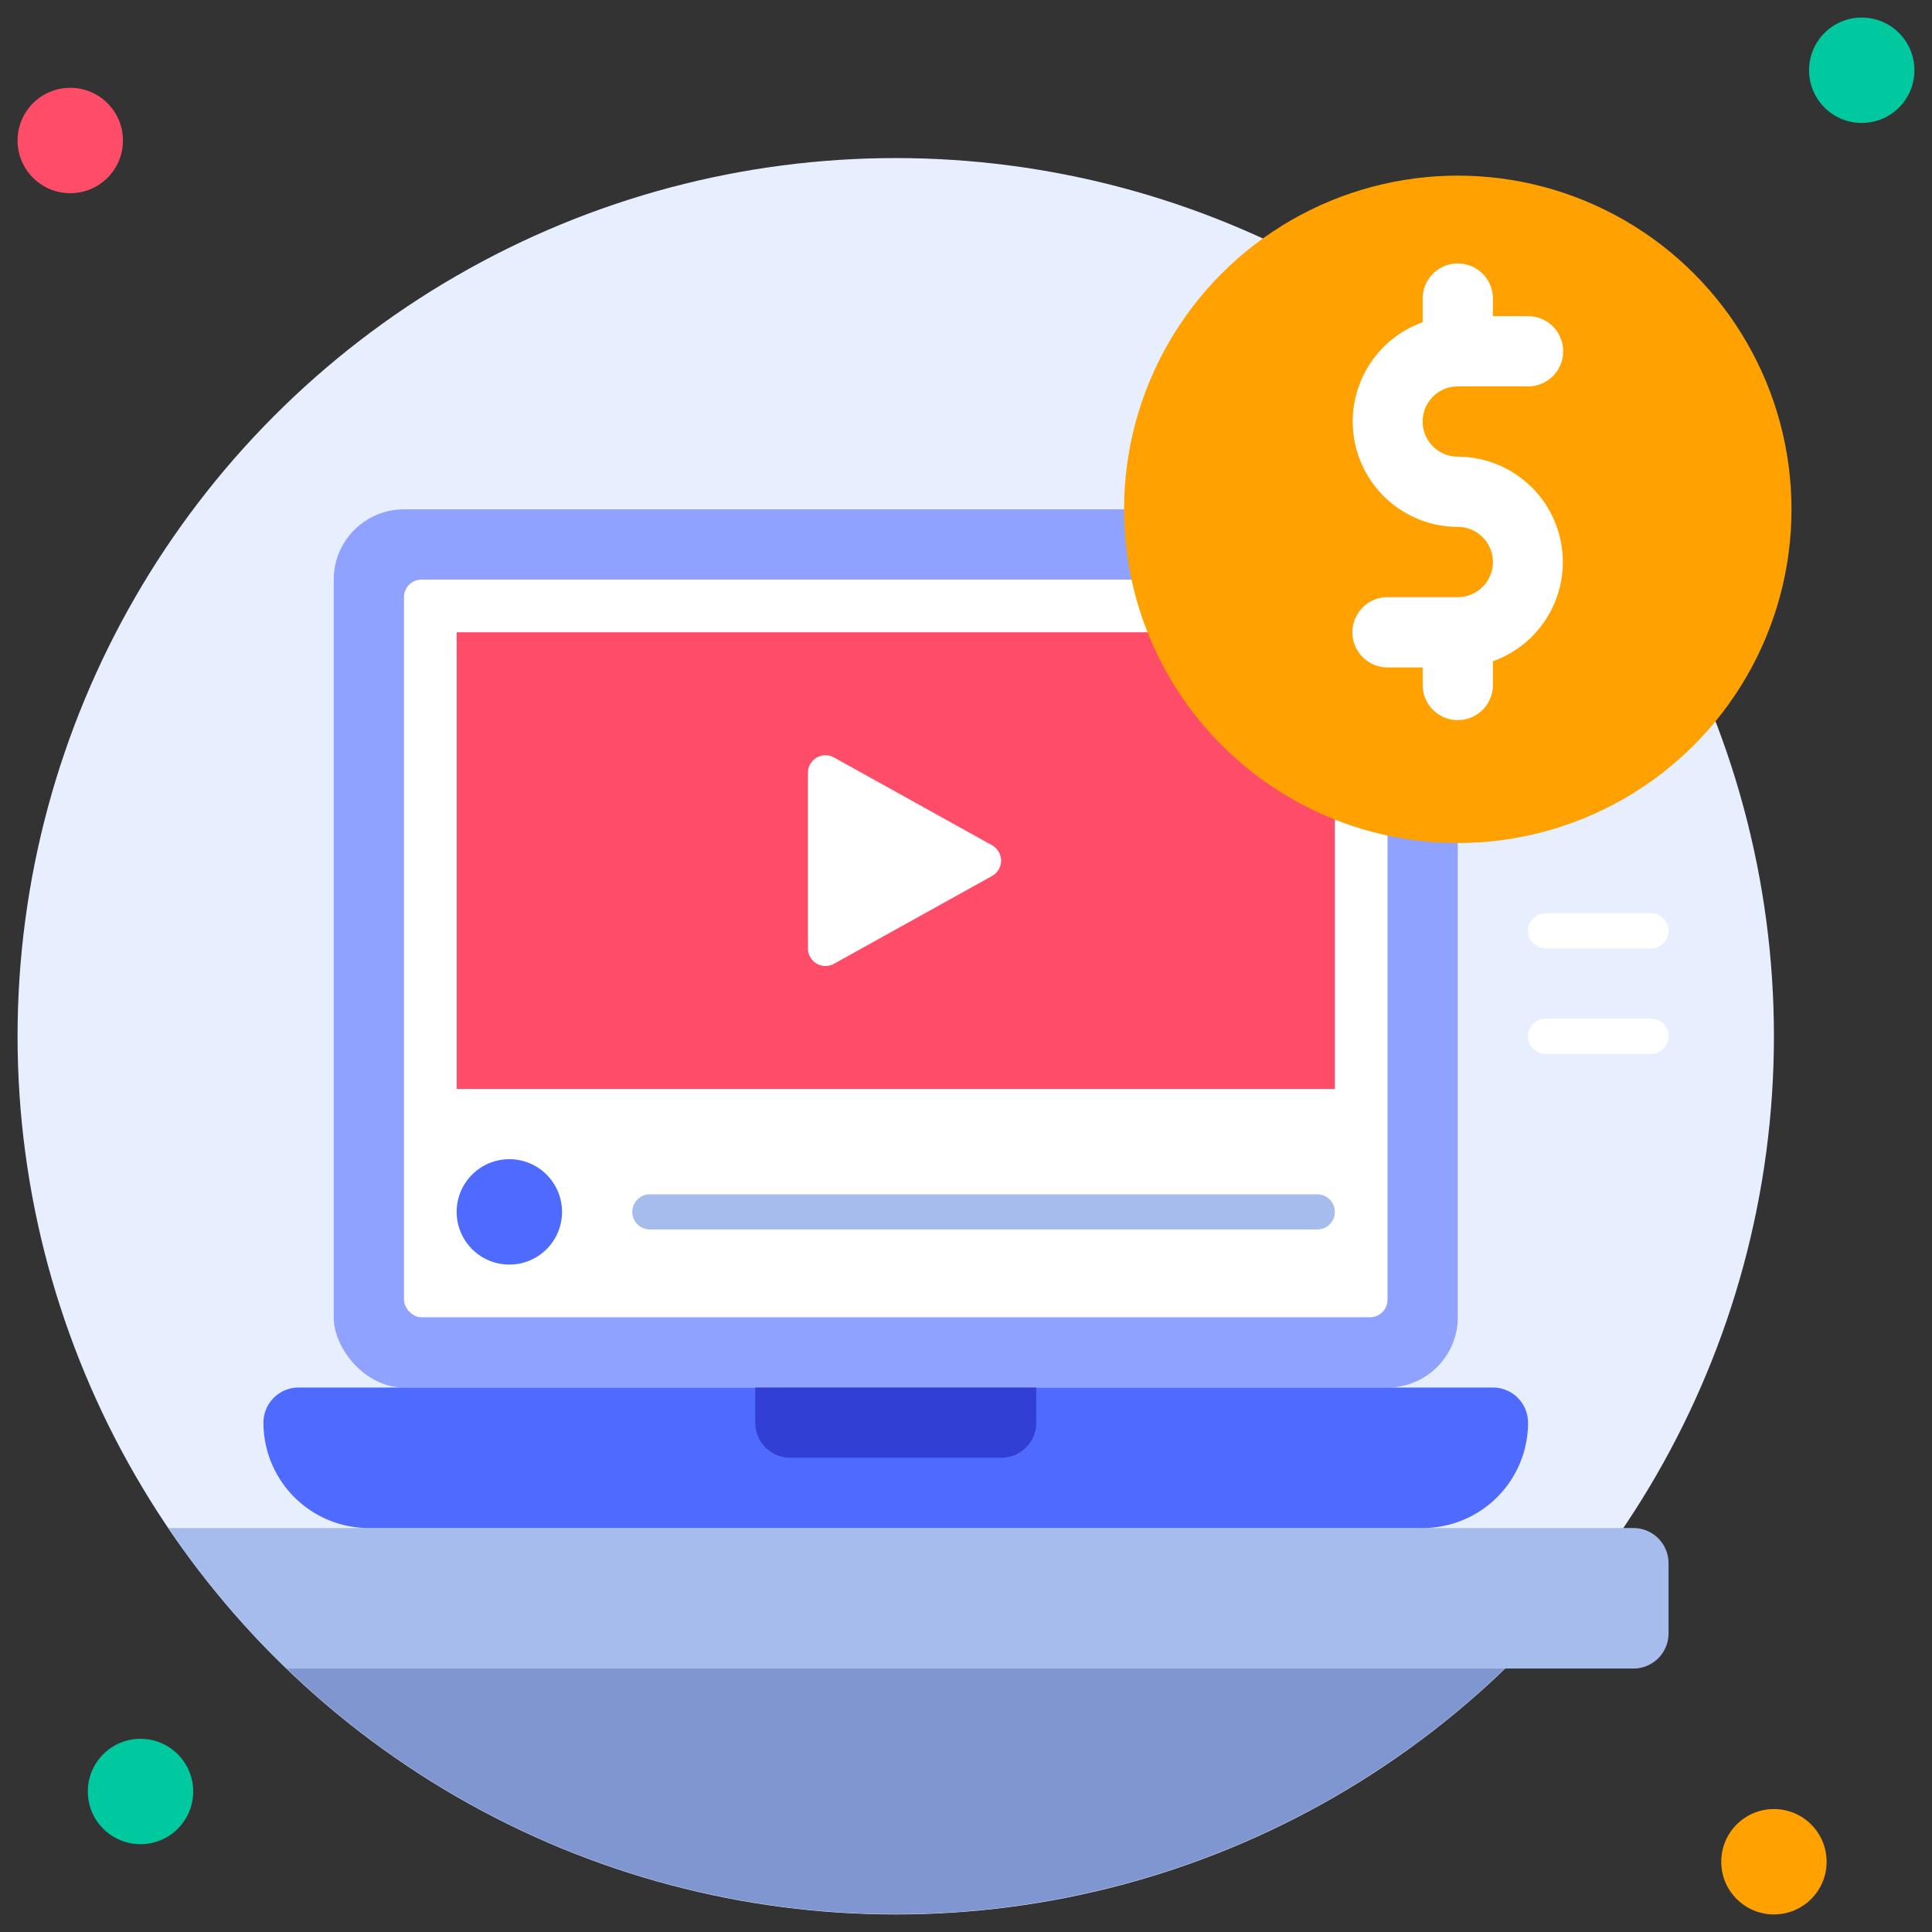
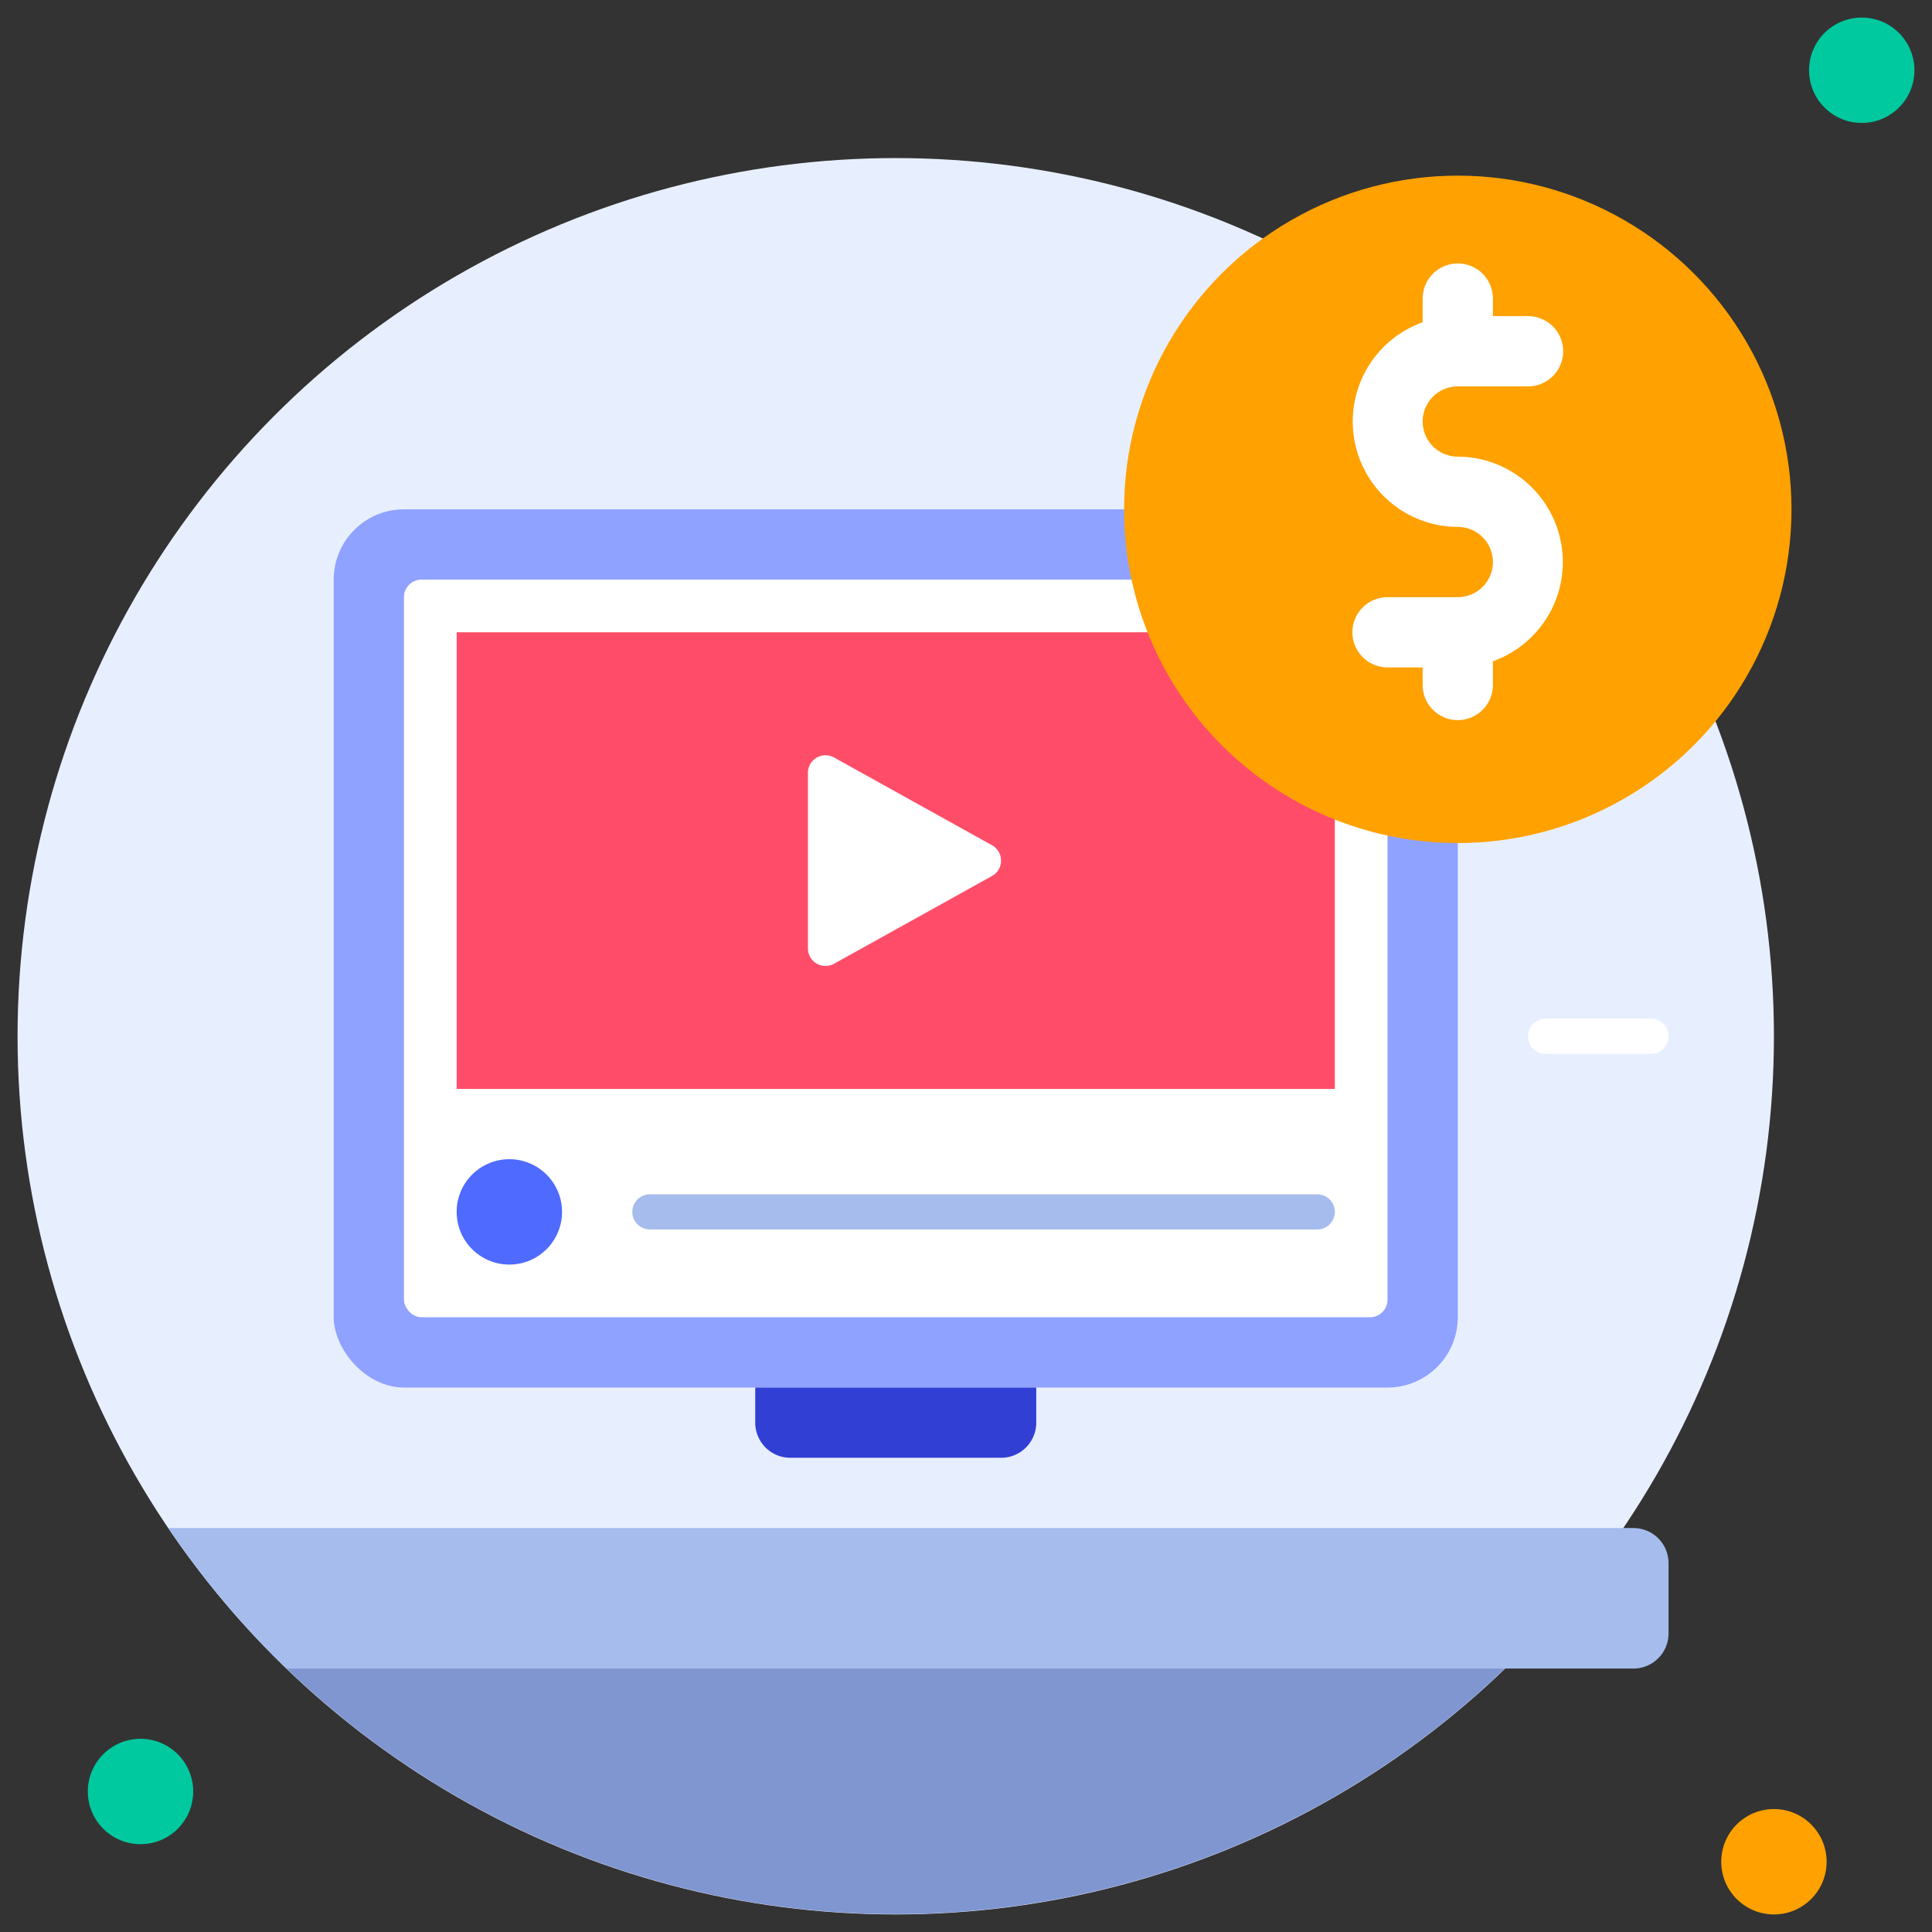
<svg xmlns="http://www.w3.org/2000/svg" viewBox="0 0 110 110">
  <rect x="0" y="0" width="110" height="110" fill="#333333" stroke="none" />
  <defs>
    <style>.cls-1{fill:#e7efff;}.cls-2{fill:#ff4d69;}.cls-3{fill:#00c99f;}.cls-4{fill:#ffa100;}.cls-5{fill:#a5bced;}.cls-6{fill:#7f96d1;}.cls-7{fill:#8fa2ff;}.cls-8{fill:#4e6aff;}.cls-9{fill:#fff;}.cls-10{fill:#323fd4;}</style>
  </defs>
  <title>19. View</title>
  <g id="_19._View" data-name="19. View">
    <circle class="cls-1" cx="51" cy="59" r="50" />
-     <circle class="cls-2" cx="4" cy="8" r="3" />
    <circle class="cls-3" cx="106" cy="4" r="3" />
    <circle class="cls-4" cx="101" cy="106" r="3" />
    <circle class="cls-3" cx="8" cy="102" r="3" />
    <path class="cls-5" d="M95,89v4a2,2,0,0,1-2,2H16.32a50.11,50.11,0,0,1-6.74-8H93A2,2,0,0,1,95,89Z" />
    <path class="cls-6" d="M85.68,95a50,50,0,0,1-69.36,0Z" />
    <rect class="cls-7" x="19" y="29" width="64" height="50" rx="4" />
-     <path class="cls-8" d="M81,87H21a6,6,0,0,1-6-6,2,2,0,0,1,2-2H85a2,2,0,0,1,2,2A6,6,0,0,1,81,87Z" />
    <rect class="cls-9" x="23" y="33" width="56" height="42" rx="1" />
    <path class="cls-10" d="M43,79H59a0,0,0,0,1,0,0v2a2,2,0,0,1-2,2H45a2,2,0,0,1-2-2V79A0,0,0,0,1,43,79Z" />
    <rect class="cls-2" x="26" y="36" width="50" height="26" />
    <circle class="cls-4" cx="83" cy="29" r="19" />
    <path class="cls-9" d="M83,26a2,2,0,0,1,0-4h4a2,2,0,0,0,0-4H85V17a2,2,0,0,0-4,0v1.35A6,6,0,0,0,83,30a2,2,0,0,1,0,4H79a2,2,0,0,0,0,4h2v1a2,2,0,0,0,4,0V37.65A6,6,0,0,0,83,26Z" />
    <circle class="cls-8" cx="29" cy="69" r="3" />
    <path class="cls-5" d="M75,70H37a1,1,0,0,1,0-2H75a1,1,0,0,1,0,2Z" />
    <path class="cls-9" d="M56.49,49.87l-9,5A1,1,0,0,1,46,54V44a1,1,0,0,1,1.49-.87l9,5A1,1,0,0,1,56.49,49.87Z" />
-     <path class="cls-9" d="M94,54H88a1,1,0,0,1,0-2h6a1,1,0,0,1,0,2Z" />
    <path class="cls-9" d="M94,60H88a1,1,0,0,1,0-2h6a1,1,0,0,1,0,2Z" />
  </g>
</svg>